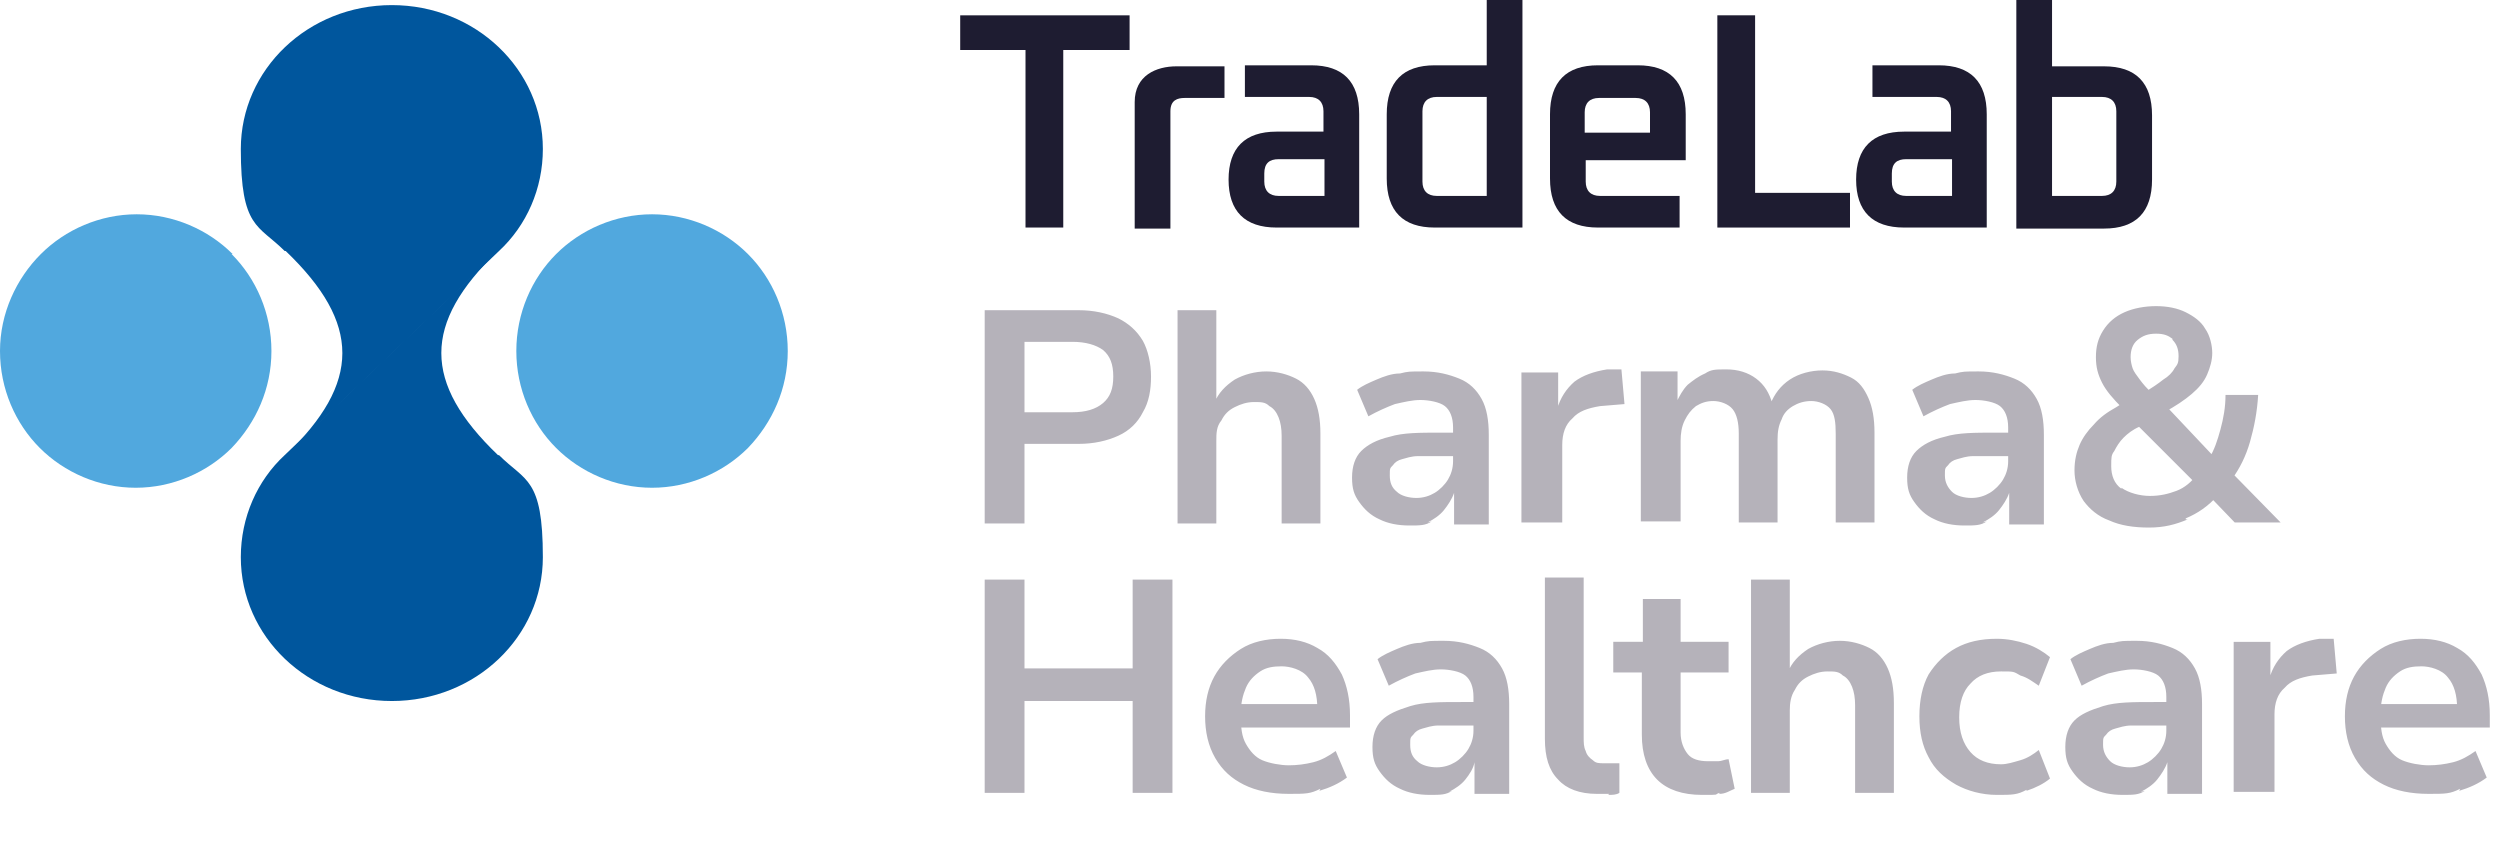
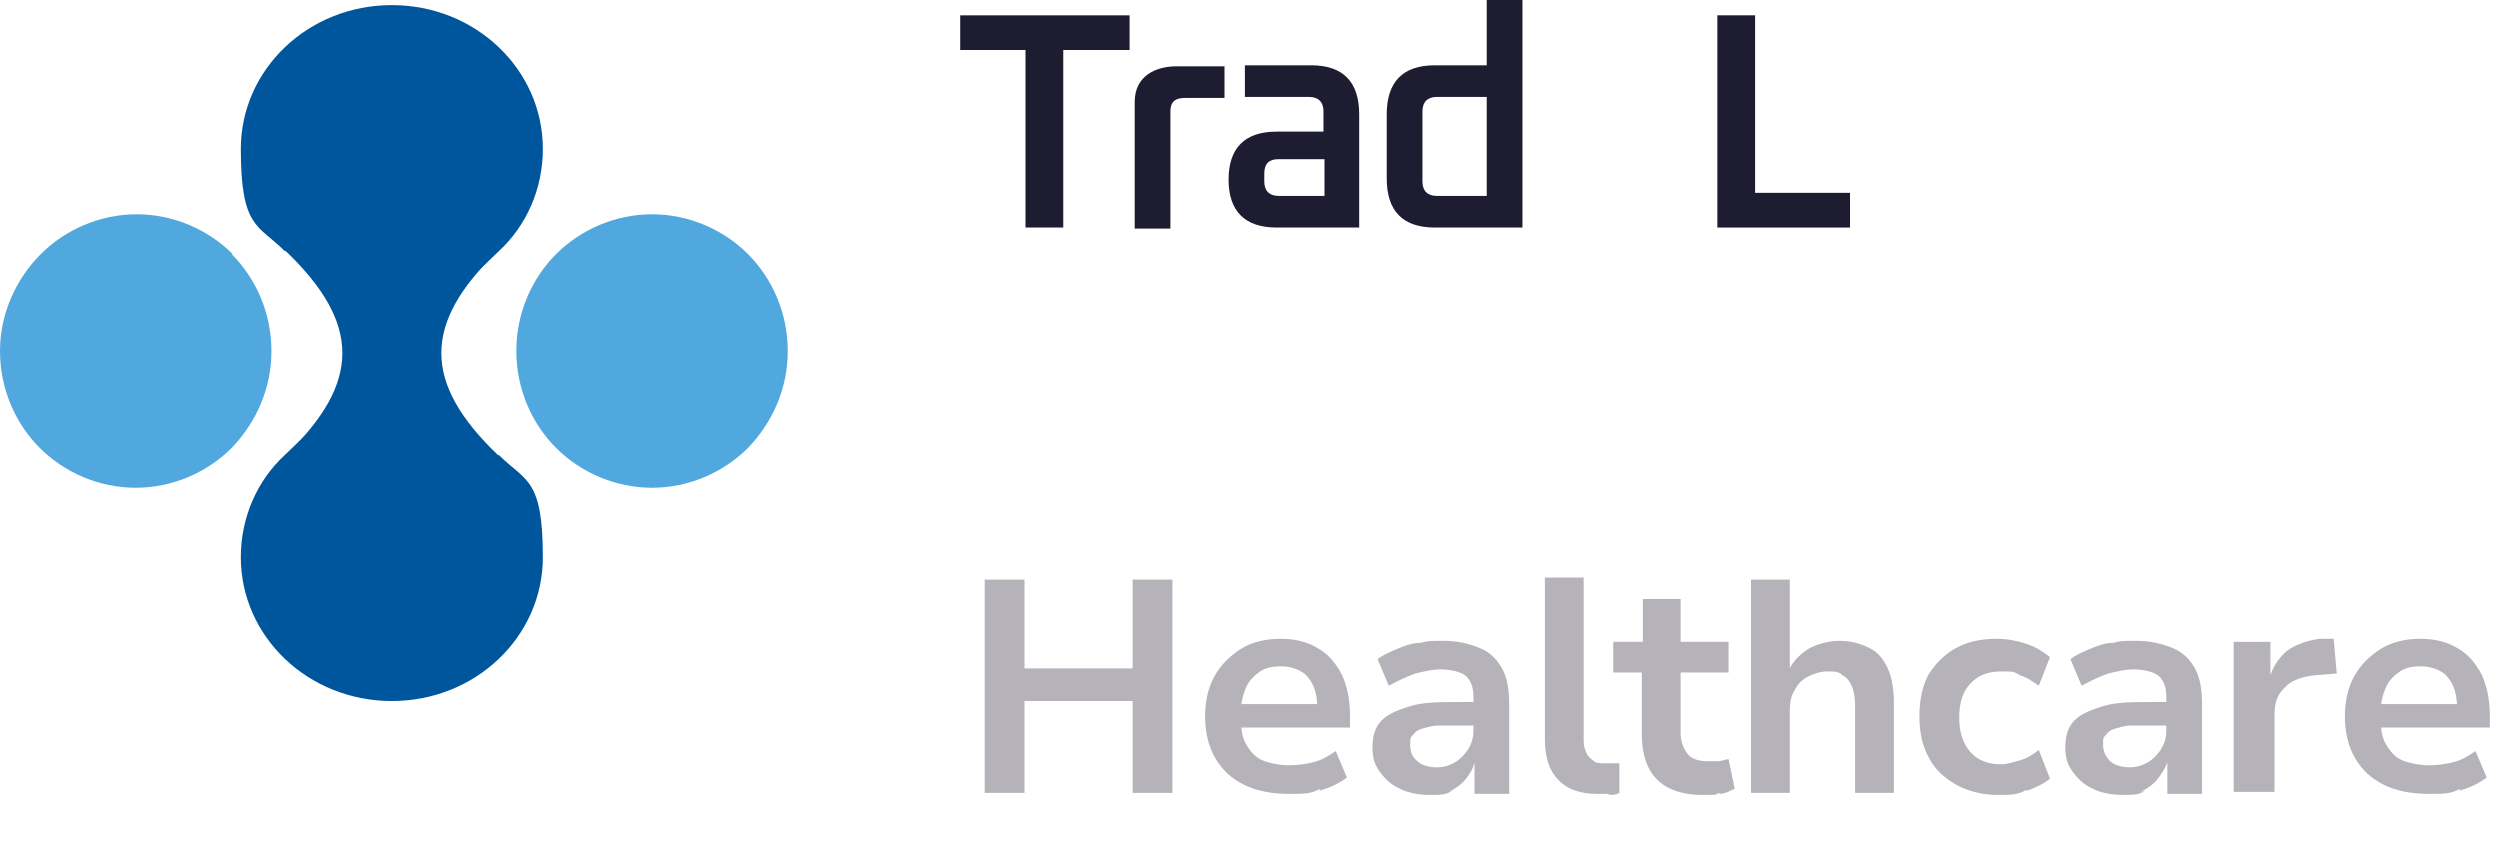
<svg xmlns="http://www.w3.org/2000/svg" id="Livello_1" version="1.1" viewBox="0 0 245 83">
  <defs>
    <style>
      .st0 {
        fill: #00569d;
      }

      .st1 {
        fill: #1e1c31;
      }

      .st2 {
        fill: #b5b2ba;
      }

      .st3 {
        fill: #51a8de;
      }
    </style>
  </defs>
  <path class="st2" d="M241,77.5c1-.3,1.9-.7,2.7-1.3l-1.1-2.6c-.7.5-1.4.9-2.2,1.1s-1.6.3-2.4.3-1.9-.2-2.6-.5c-.7-.3-1.2-.9-1.6-1.6-.4-.7-.5-1.6-.5-2.7v-.3c0-1,.2-1.8.5-2.5s.8-1.2,1.4-1.6,1.3-.5,2.1-.5,2,.3,2.6,1.1c.6.7.9,1.7.9,3.1l.5-.5h-8.5v2.3h11.2v-1.2c0-1.6-.3-2.9-.8-4-.6-1.1-1.3-2-2.4-2.6-1-.6-2.2-.9-3.6-.9s-2.8.3-3.9,1c-1.1.7-2,1.6-2.6,2.7s-.9,2.4-.9,3.9.3,2.9,1,4.1,1.6,2,2.8,2.6,2.7.9,4.4.9,2.1,0,3.1-.5M222.9,77.7v-7.7c0-1.1.3-2,1-2.6.6-.7,1.5-1,2.7-1.2l2.4-.2-.3-3.4h-1.4c-1.3.2-2.4.6-3.2,1.2-.8.7-1.4,1.6-1.7,2.7h.1v-3.6h-3.6v14.7h4ZM209.8,77.6c.6-.3,1.2-.7,1.6-1.2.4-.5.8-1.1,1-1.7h0v3.1h3.4v-8.8c0-1.4-.2-2.6-.7-3.5s-1.2-1.6-2.2-2-2.1-.7-3.5-.7-1.5,0-2.3.2c-.8,0-1.6.3-2.3.6s-1.4.6-1.9,1l1.1,2.6c.9-.5,1.8-.9,2.6-1.2.9-.2,1.7-.4,2.5-.4s1.9.2,2.4.6.8,1.1.8,2.1v3.3c0,.7-.2,1.3-.5,1.8s-.8,1-1.3,1.3-1.1.5-1.8.5-1.5-.2-1.9-.6-.7-.9-.7-1.6,0-.7.3-1c.2-.3.5-.5.9-.6s.9-.3,1.6-.3h3.9v-2.3h-1.7c-2.1,0-3.7,0-5,.4s-2.2.8-2.8,1.4-.9,1.5-.9,2.6.2,1.7.7,2.4c.5.7,1.1,1.3,2,1.7.8.4,1.8.6,2.9.6s1.6,0,2.2-.4M198.6,77.5c.9-.3,1.7-.7,2.3-1.2l-1.1-2.8c-.5.4-1.1.8-1.8,1s-1.3.4-1.9.4c-1.3,0-2.3-.4-3-1.2-.7-.8-1.1-1.9-1.1-3.4s.4-2.6,1.1-3.3c.7-.8,1.7-1.2,3-1.2s1.2,0,1.9.4c.7.2,1.2.6,1.8,1l1.1-2.8c-.6-.5-1.4-1-2.3-1.3-.9-.3-1.9-.5-2.9-.5-1.6,0-2.9.3-4,.9s-2,1.5-2.7,2.6c-.6,1.1-.9,2.5-.9,4.1s.3,2.9.9,4c.6,1.2,1.5,2,2.7,2.7,1.1.6,2.5,1,4,1s2,0,2.9-.5M175.4,77.7v-8.1c0-.7.1-1.4.5-2,.3-.6.7-1,1.3-1.3s1.2-.5,1.9-.5,1.1,0,1.5.4c.4.2.7.6.9,1.1s.3,1.1.3,1.8v8.6h3.8v-8.8c0-1.4-.2-2.5-.6-3.4-.4-.9-1-1.6-1.8-2s-1.8-.7-2.9-.7-2.2.3-3.1.8c-.9.6-1.6,1.3-2,2.3h.2v-9.1h-3.8v20.9h3.8ZM168.5,77.8c.6,0,1-.3,1.5-.5l-.6-2.9c-.3,0-.7.2-1,.2h-1c-.9,0-1.6-.2-2-.7s-.7-1.2-.7-2.1v-5.9h4.7v-3h-4.7v-4.2h-3.7v4.2h-2.9v3h2.8v6.1c0,1.9.5,3.4,1.5,4.4s2.5,1.5,4.4,1.5,1.1,0,1.7-.2M157.6,77.9c.4,0,.8,0,1.1-.2v-2.9c-.3,0-.5,0-.8,0h-.7c-.5,0-.8,0-1.1-.3-.3-.2-.6-.5-.7-.9-.2-.4-.2-.8-.2-1.4v-15.6h-3.8v15.8c0,1.8.4,3.1,1.3,4,.8.9,2.1,1.4,3.8,1.4s.8,0,1.2,0M142,77.6c.6-.3,1.2-.7,1.6-1.2.4-.5.8-1.1.9-1.7h0v3.1h3.4v-8.8c0-1.4-.2-2.6-.7-3.5s-1.2-1.6-2.2-2-2.1-.7-3.5-.7-1.5,0-2.3.2c-.8,0-1.6.3-2.3.6s-1.4.6-1.9,1l1.1,2.6c.9-.5,1.8-.9,2.6-1.2.9-.2,1.7-.4,2.5-.4s1.9.2,2.4.6.8,1.1.8,2.1v3.3c0,.7-.2,1.3-.5,1.8s-.8,1-1.3,1.3-1.1.5-1.8.5-1.5-.2-1.9-.6c-.5-.4-.7-.9-.7-1.6s0-.7.3-1c.2-.3.5-.5.9-.6s.9-.3,1.6-.3h3.9v-2.3h-1.7c-2.1,0-3.7,0-5,.4s-2.2.8-2.8,1.4-.9,1.5-.9,2.6.2,1.7.7,2.4,1.1,1.3,2,1.7c.8.4,1.8.6,2.9.6s1.6,0,2.2-.4M129.3,77.5c1-.3,1.9-.7,2.7-1.3l-1.1-2.6c-.7.5-1.4.9-2.2,1.1s-1.6.3-2.4.3-1.9-.2-2.6-.5-1.2-.9-1.6-1.6-.5-1.6-.5-2.7v-.3c0-1,.2-1.8.5-2.5s.8-1.2,1.4-1.6,1.3-.5,2.1-.5,2,.3,2.6,1.1c.6.7.9,1.7.9,3.1l.5-.5h-8.5v2.3h11.2v-1.2c0-1.6-.3-2.9-.8-4-.6-1.1-1.3-2-2.4-2.6-1-.6-2.2-.9-3.6-.9s-2.8.3-3.9,1c-1.1.7-2,1.6-2.6,2.7s-.9,2.4-.9,3.9.3,2.9,1,4.1,1.6,2,2.8,2.6c1.2.6,2.7.9,4.4.9s2.1,0,3.1-.5M100.4,77.7v-9h10.6v9h3.9v-20.9h-3.9v8.7h-10.6v-8.7h-3.9v20.9s3.9,0,3.9,0Z" />
-   <path class="st2" d="M212.9,33.3c.4.4.6.9.6,1.6s-.1.8-.4,1.2c-.2.4-.6.8-1.1,1.1-.5.4-1.1.8-1.9,1.3h.8c-.5-.4-.9-.9-1.2-1.3-.3-.4-.6-.8-.7-1.1-.1-.3-.2-.7-.2-1.1,0-.7.2-1.3.7-1.7s1-.6,1.8-.6,1.2.2,1.6.5M207.9,47.9c-.7-.5-1-1.3-1-2.2s0-1.1.3-1.5c.2-.4.5-.9.9-1.3.4-.4.9-.8,1.6-1.1l.9-.5h-1.5l6.2,6.2v-1c-.5.7-1.2,1.3-2,1.6s-1.6.5-2.6.5-2.1-.3-2.8-.8M214.2,50.8c1.2-.5,2.2-1.2,3.1-2.2h-.8l2.5,2.6h4.5l-5-5.1.2.9c.8-1.1,1.4-2.3,1.8-3.7s.7-2.9.8-4.6h-3.2c0,1.2-.2,2.3-.5,3.4-.3,1.1-.6,2-1.1,2.8h.6l-5-5.3v.8c1.1-.6,2-1.2,2.7-1.8s1.2-1.2,1.5-1.9.5-1.4.5-2.1-.2-1.7-.7-2.4c-.4-.7-1.1-1.2-1.9-1.6-.8-.4-1.8-.6-2.9-.6s-2.2.2-3.1.6c-.9.4-1.6,1-2.1,1.8-.5.8-.7,1.6-.7,2.6s.2,1.7.6,2.5c.4.8,1.1,1.6,2,2.5l.5-.8-1.1.7c-.9.5-1.6,1-2.2,1.7-.6.6-1.1,1.3-1.4,2-.3.7-.5,1.5-.5,2.5s.3,2.1.9,3c.6.8,1.4,1.5,2.5,1.9,1.1.5,2.4.7,3.9.7s2.6-.3,3.8-.8h-.2ZM194.3,51.2c.6-.3,1.2-.7,1.6-1.2.4-.5.8-1.1,1-1.7h0v3.1h3.4v-8.8c0-1.4-.2-2.6-.7-3.5s-1.2-1.6-2.2-2-2.1-.7-3.5-.7-1.5,0-2.3.2c-.8,0-1.6.3-2.3.6s-1.4.6-1.9,1l1.1,2.6c.9-.5,1.8-.9,2.6-1.2.9-.2,1.7-.4,2.5-.4s1.9.2,2.4.6c.5.4.8,1.1.8,2.1v3.3c0,.7-.2,1.3-.5,1.8s-.8,1-1.3,1.3-1.1.5-1.8.5-1.5-.2-1.9-.6-.7-.9-.7-1.6,0-.7.3-1c.2-.3.5-.5.9-.6s.9-.3,1.6-.3h3.9v-2.3h-1.7c-2.1,0-3.7,0-5,.4-1.3.3-2.2.8-2.8,1.4-.6.6-.9,1.5-.9,2.6s.2,1.7.7,2.4,1.1,1.3,2,1.7c.8.4,1.8.6,2.9.6s1.6,0,2.2-.4M164.7,51.3v-8.1c0-.7.1-1.4.4-2,.3-.6.6-1,1.1-1.4.5-.3,1-.5,1.7-.5s1.5.3,1.9.8.6,1.3.6,2.4v8.7h3.8v-8.1c0-.8.1-1.4.4-2,.2-.6.6-1,1.1-1.3s1.1-.5,1.8-.5,1.5.3,1.9.8.5,1.3.5,2.4v8.7h3.8v-8.8c0-1.4-.2-2.5-.6-3.4-.4-.9-.9-1.6-1.7-2s-1.7-.7-2.8-.7-2.3.3-3.2.9c-.9.6-1.5,1.4-1.9,2.4h.2c-.3-1.1-.8-1.9-1.6-2.5s-1.8-.9-2.9-.9-1.5,0-2.1.4c-.7.3-1.2.7-1.7,1.1-.5.5-.8,1.1-1.1,1.7h.1v-3h-3.6v14.7h3.9v.2ZM153.1,51.3v-7.7c0-1.1.3-2,1-2.6.6-.7,1.5-1,2.7-1.2l2.4-.2-.3-3.4h-1.4c-1.3.2-2.4.6-3.2,1.2-.8.7-1.4,1.6-1.7,2.7h.1v-3.6h-3.6v14.7h4ZM139.9,51.2c.6-.3,1.2-.7,1.6-1.2.4-.5.8-1.1,1-1.7h0v3.1h3.4v-8.8c0-1.4-.2-2.6-.7-3.5s-1.2-1.6-2.2-2-2.1-.7-3.5-.7-1.5,0-2.3.2c-.8,0-1.6.3-2.3.6s-1.4.6-1.9,1l1.1,2.6c.9-.5,1.8-.9,2.6-1.2.9-.2,1.7-.4,2.5-.4s1.9.2,2.4.6c.5.4.8,1.1.8,2.1v3.3c0,.7-.2,1.3-.5,1.8s-.8,1-1.3,1.3-1.1.5-1.8.5-1.5-.2-1.9-.6c-.5-.4-.7-.9-.7-1.6s0-.7.3-1c.2-.3.5-.5.9-.6s.9-.3,1.6-.3h3.9v-2.3h-1.7c-2.1,0-3.7,0-5,.4-1.3.3-2.2.8-2.8,1.4-.6.6-.9,1.5-.9,2.6s.2,1.7.7,2.4,1.1,1.3,2,1.7c.8.4,1.8.6,2.9.6s1.6,0,2.2-.4M119.2,51.3v-8.1c0-.7,0-1.4.5-2,.3-.6.7-1,1.3-1.3.6-.3,1.2-.5,1.9-.5s1.1,0,1.5.4c.4.2.7.6.9,1.1.2.5.3,1.1.3,1.8v8.6h3.8v-8.8c0-1.4-.2-2.5-.6-3.4-.4-.9-1-1.6-1.8-2s-1.8-.7-2.9-.7-2.2.3-3.1.8c-.9.6-1.6,1.3-2,2.3h.2v-9.1h-3.8v20.9s3.8,0,3.8,0ZM100.4,33.5h4.7c1.3,0,2.3.3,3,.8.7.6,1,1.4,1,2.6s-.3,2-1,2.6-1.7.9-3,.9h-4.7v-6.9h0ZM100.4,51.3v-7.8h5.3c1.5,0,2.8-.3,3.9-.8s1.9-1.3,2.4-2.3c.6-1,.8-2.2.8-3.5s-.3-2.6-.8-3.5c-.6-1-1.4-1.7-2.4-2.2-1.1-.5-2.4-.8-3.9-.8h-9.2v20.9s3.9,0,3.9,0Z" />
  <path class="st1" d="M94.1,4.9V1.5h16.6v3.4h-6.5v17.4h-3.7V4.9h-6.5,0Z" />
  <path class="st1" d="M111.2,22.3v-12.3c0-2.6,2.1-3.5,4.1-3.5h4.7v3.1h-3.9c-.7,0-1.4.2-1.4,1.3v11.5h-3.5,0Z" />
  <path class="st1" d="M123.9,17.8c0,.9.5,1.4,1.4,1.4h4.5v-3.6h-4.5c-.9,0-1.4.4-1.4,1.4v.8ZM125.1,22.3c-3.1,0-4.7-1.6-4.7-4.7s1.6-4.7,4.7-4.7h4.6v-2c0-.9-.5-1.4-1.4-1.4h-6.3v-3.1h6.5c3.1,0,4.7,1.6,4.7,4.8v11.1h-8.1Z" />
  <path class="st1" d="M139.4,17.8c0,.9.5,1.4,1.4,1.4h4.9v-9.7h-4.9c-.9,0-1.4.5-1.4,1.4v6.9ZM135.9,17.5v-6.3c0-3.2,1.6-4.8,4.7-4.8h5.1V0h3.5v22.3h-8.6c-3.1,0-4.7-1.6-4.7-4.8" />
-   <path class="st1" d="M155.4,13h6.3v-2c0-.9-.5-1.4-1.4-1.4h-3.6c-.9,0-1.4.5-1.4,1.4v2h0ZM151.9,17.5v-6.3c0-3.2,1.6-4.8,4.7-4.8h3.9c3.1,0,4.7,1.6,4.7,4.8v4.5h-9.8v2.1c0,.9.5,1.4,1.4,1.4h7.8v3.1h-8c-3.1,0-4.7-1.6-4.7-4.8" />
  <path class="st1" d="M168.3,22.3V1.5h3.7v17.4h9.3v3.4h-13Z" />
-   <path class="st1" d="M185.4,17.8c0,.9.5,1.4,1.4,1.4h4.5v-3.6h-4.5c-.9,0-1.4.4-1.4,1.4v.8ZM186.6,22.3c-3.1,0-4.7-1.6-4.7-4.7s1.6-4.7,4.7-4.7h4.6v-2c0-.9-.5-1.4-1.4-1.4h-6.3v-3.1h6.5c3.1,0,4.7,1.6,4.7,4.8v11.1h-8.1Z" />
-   <path class="st1" d="M201.1,19.2h4.9c.9,0,1.4-.5,1.4-1.4v-6.9c0-.9-.5-1.4-1.4-1.4h-4.9v9.7ZM197.6,22.3V0h3.5v6.5h5.1c3.1,0,4.7,1.6,4.7,4.8v6.3c0,3.2-1.6,4.8-4.7,4.8h-8.6Z" />
  <path class="st3" d="M22.8,24.9c-2.4-2.4-5.8-3.9-9.4-3.9s-7,1.5-9.4,3.9C1.6,27.3,0,30.7,0,34.4s1.5,7.1,3.9,9.5,5.8,3.9,9.4,3.9,7-1.5,9.4-3.9c2.4-2.5,3.9-5.8,3.9-9.5s-1.5-7.1-3.9-9.5Z" />
  <path class="st0" d="M48.8,44.6c-7.4-7.1-7.4-12.9,0-20l-20.9,20c-2.7,2.5-4.3,6.1-4.3,10,0,7.8,6.6,14.1,14.8,14.1s14.8-6.3,14.8-14.1-1.7-7.4-4.3-10h0Z" />
  <path class="st0" d="M28,24.6c7.4,7.1,7.4,12.9,0,20l20.9-20c2.7-2.5,4.3-6.1,4.3-10,0-7.8-6.6-14.1-14.8-14.1s-14.8,6.3-14.8,14.1,1.7,7.4,4.3,10h0Z" />
  <path class="st3" d="M73.3,24.9c-2.4-2.4-5.8-3.9-9.4-3.9s-7,1.5-9.4,3.9-3.9,5.8-3.9,9.5,1.5,7.1,3.9,9.5,5.8,3.9,9.4,3.9,7-1.5,9.4-3.9c2.4-2.5,3.9-5.8,3.9-9.5s-1.5-7.1-3.9-9.5Z" />
</svg>